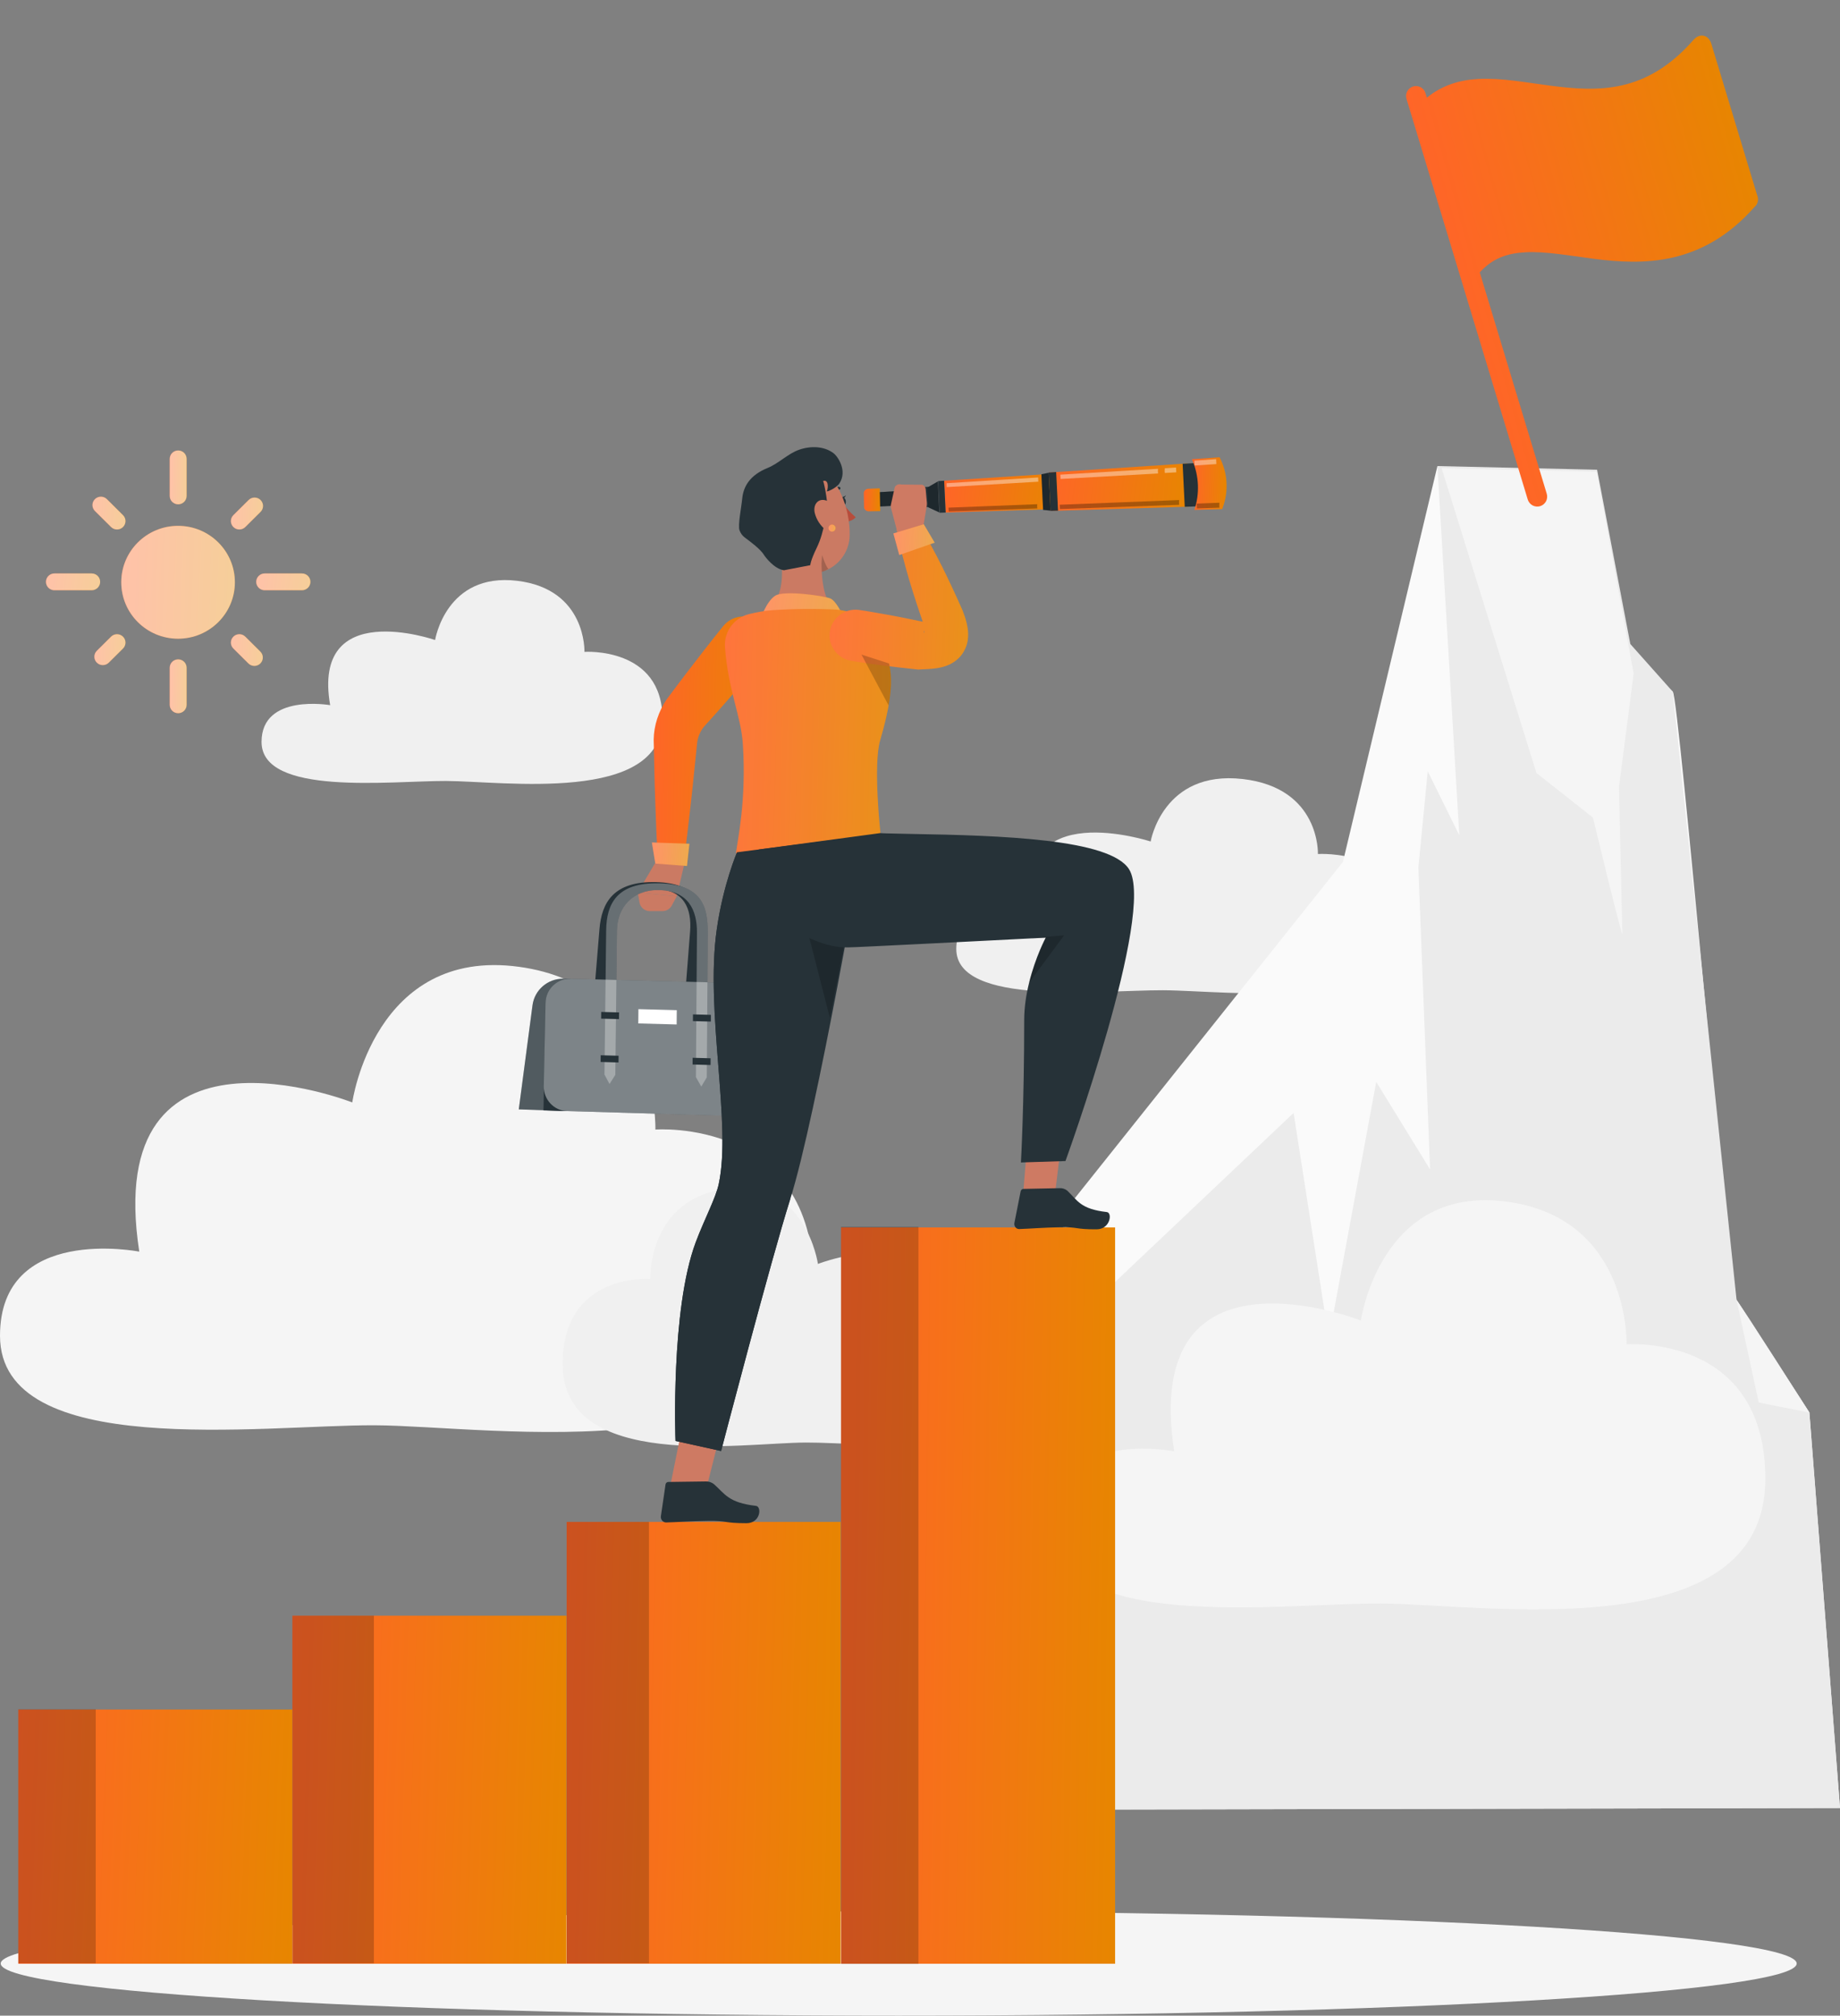
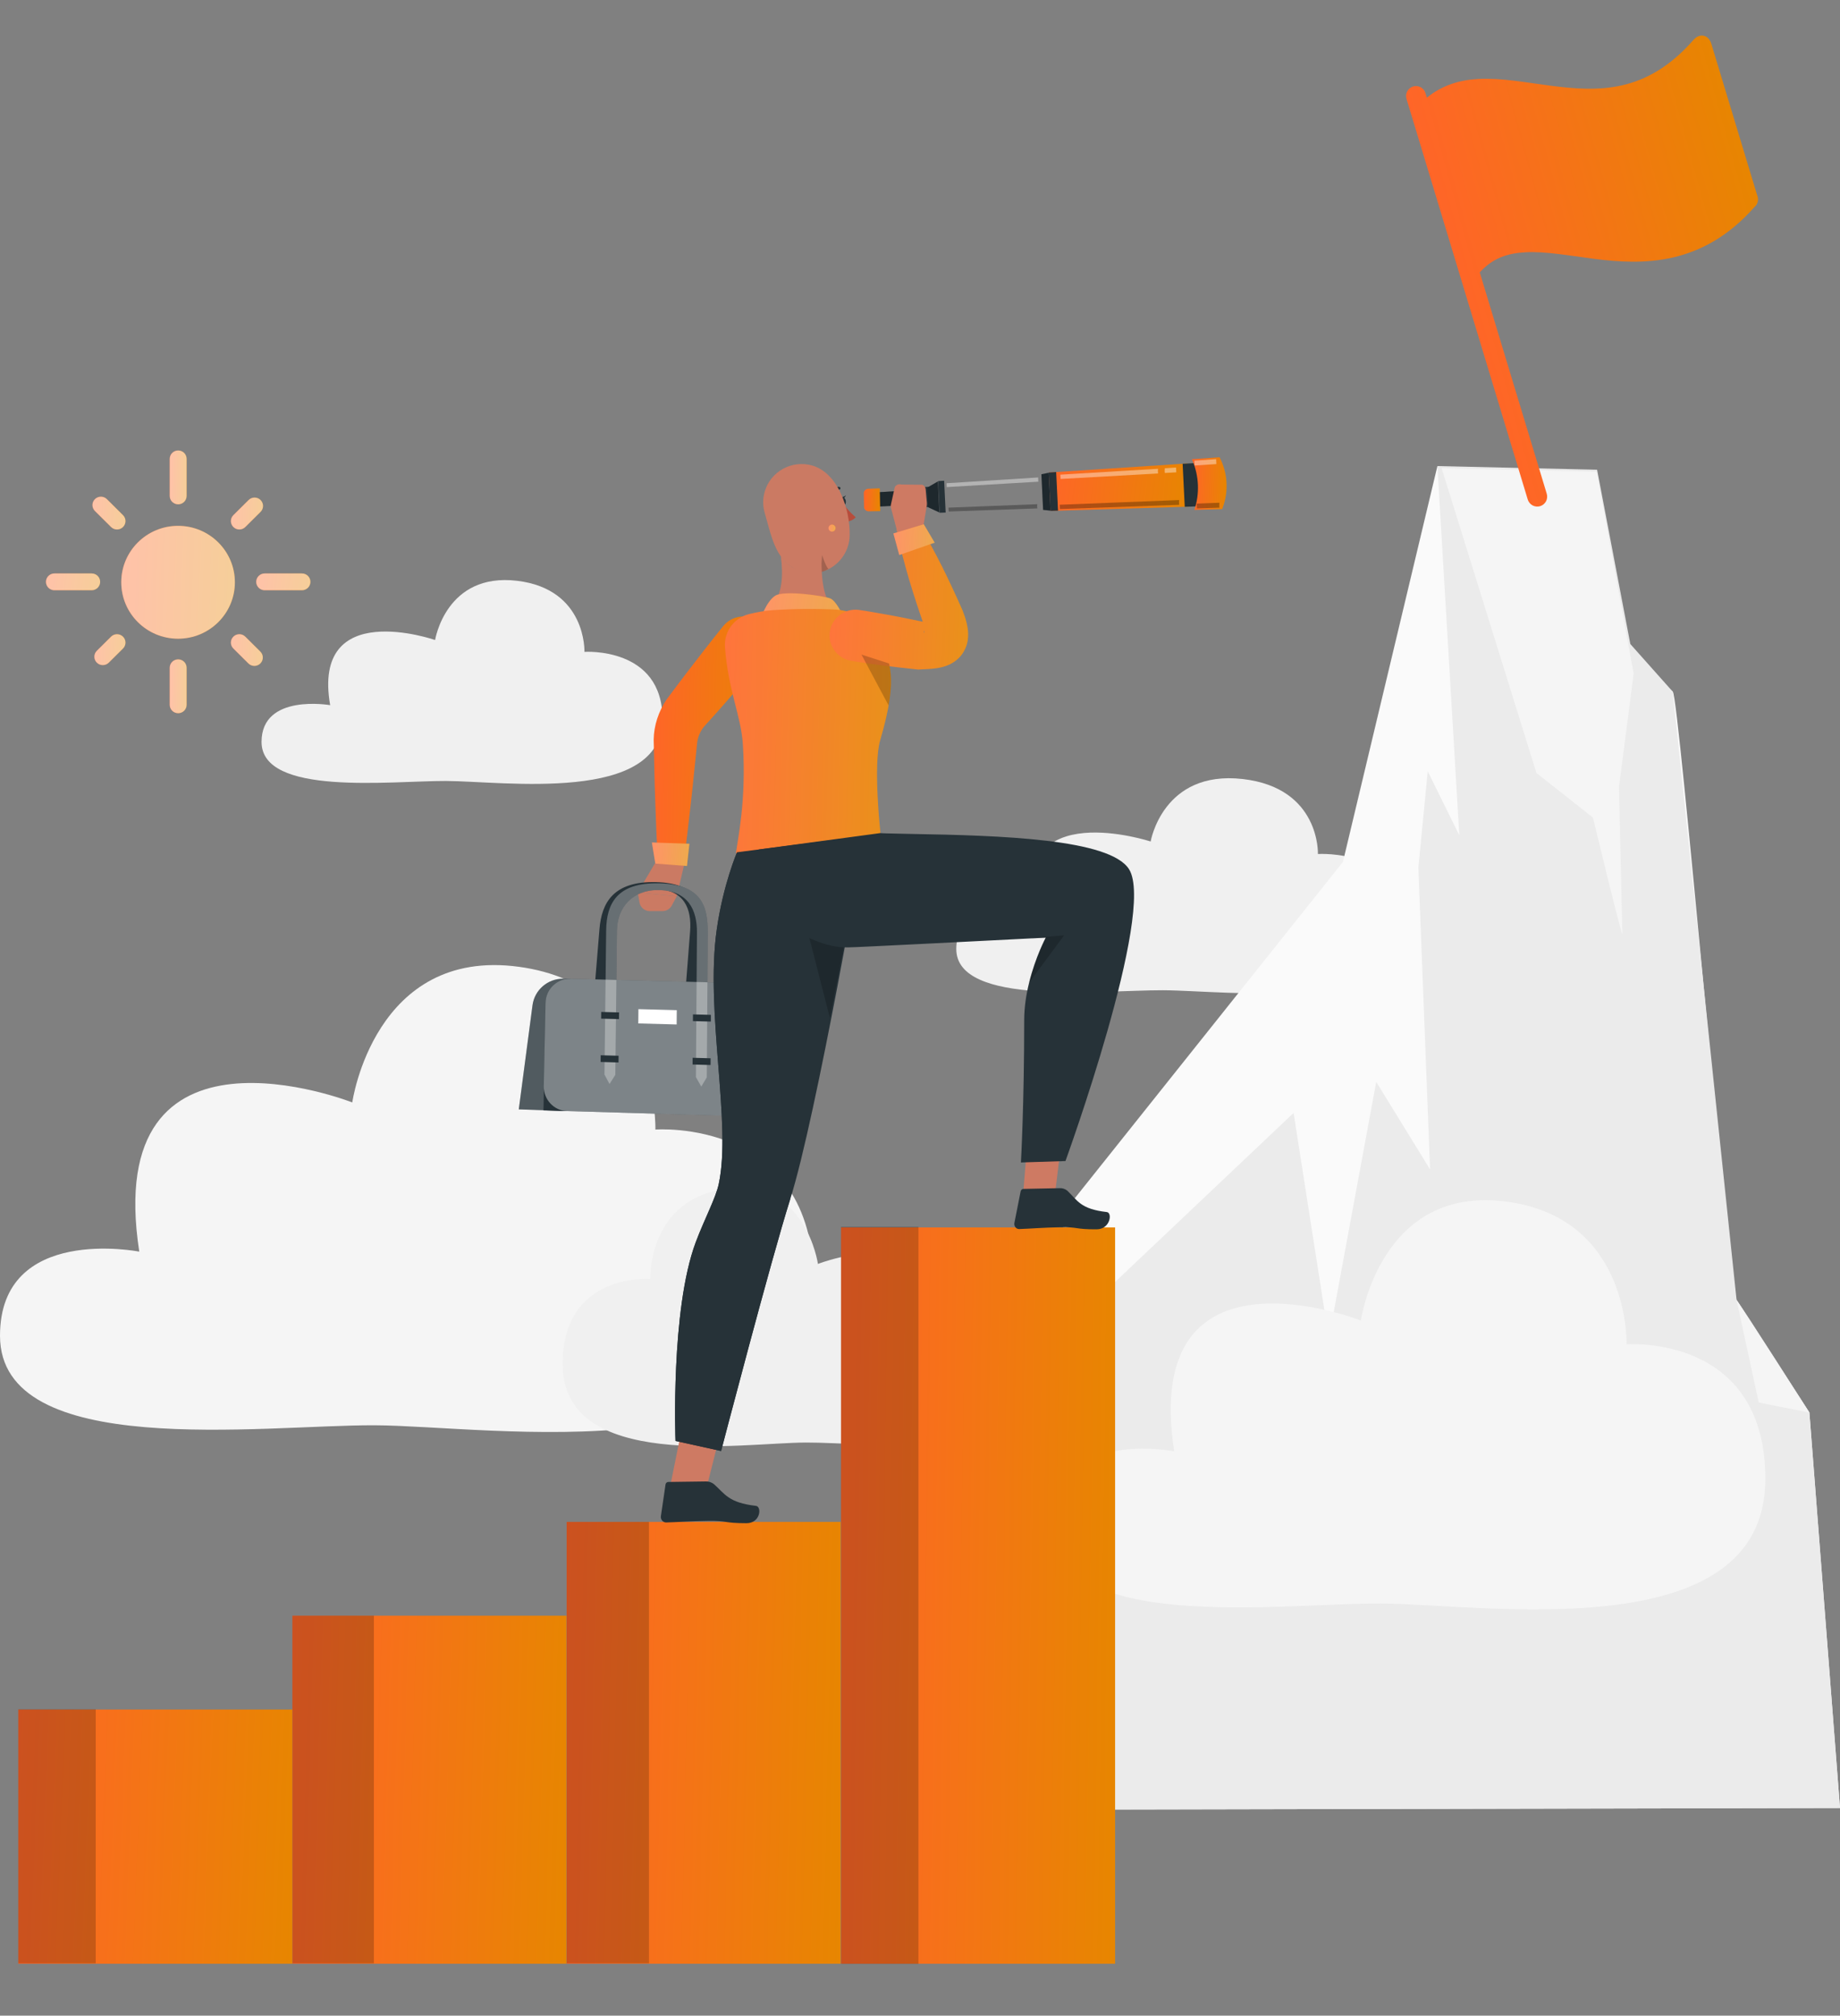
<svg xmlns="http://www.w3.org/2000/svg" width="400" height="438" viewBox="0 0 400 438" fill="none">
  <rect x="0" y="0" width="400" height="438" fill="#808080" stroke="none" />
  <path d="M96.927 169.707C109.306 169.74 144.017 174.742 144.017 156.227C144.017 140.495 127.053 141.652 127.053 141.652C127.053 141.652 127.543 128.022 112.429 126.209C96.927 124.35 94.588 139.078 94.588 139.078C94.588 139.078 67.68 129.699 71.774 153.233C71.774 153.233 56.857 150.617 56.857 161.212C56.857 173.053 84.935 169.676 96.927 169.707Z" fill="#F0F0F0" />
  <path d="M81.33 309.713C106.456 309.788 176.908 321.246 176.908 278.838C176.908 242.804 142.476 245.456 142.476 245.456C142.476 245.456 143.471 214.236 112.793 210.085C81.33 205.826 76.581 239.561 76.581 239.561C76.581 239.561 21.965 218.08 30.276 271.984C30.276 271.984 0 265.992 0 290.259C0 317.377 56.991 309.64 81.33 309.713Z" fill="#F5F5F5" />
  <path d="M175.185 313.466C161.285 313.507 122.311 319.846 122.311 296.385C122.311 276.45 141.359 277.918 141.359 277.918C141.359 277.918 140.808 260.647 157.779 258.35C175.185 255.995 177.812 274.656 177.812 274.656C177.812 274.656 208.026 262.773 203.428 292.593C203.428 292.593 220.177 289.279 220.177 302.703C220.178 317.705 188.651 313.426 175.185 313.466Z" fill="#F0F0F0" />
  <path d="M252.765 215.183C266.629 215.218 305.502 220.496 305.502 200.957C305.502 184.355 286.503 185.577 286.503 185.577C286.503 185.577 287.052 171.193 270.125 169.281C252.764 167.319 250.143 182.861 250.143 182.861C250.143 182.861 220.008 172.965 224.594 197.8C224.594 197.8 207.889 195.039 207.889 206.219C207.89 218.713 239.335 215.149 252.765 215.183Z" fill="#F0F0F0" />
  <path d="M211.43 393.272L231.69 262.839L291.94 187.303L312.48 101.277C312.48 101.277 362.272 149.057 363.653 150.311C365.034 151.565 375.995 280.53 377.518 282.499C379.04 284.468 393.345 306.957 393.345 306.957L400.001 392.879L211.43 393.272Z" fill="#FAFAFA" />
  <path d="M211.43 393.273L240.304 280.566L281.217 241.84L288.876 290.86L299.18 235.099L310.882 254.111L308.341 188.562L310.373 167.591L317.239 181.512L312.479 101.277L347.193 102.074L354.418 139.947L363.652 150.311L377.517 282.499L393.345 306.957L400 392.879L211.43 393.273Z" fill="#EBEBEB" />
  <path d="M313.389 101.713L334.009 167.969L346.295 177.664C346.295 177.664 352.775 204.593 352.701 202.871C352.628 201.15 351.957 170.98 351.957 170.98L355.139 146.362L347.11 102.511L313.389 101.713Z" fill="#F5F5F5" />
  <path d="M377.518 282.5L382.33 304.774L393.346 306.958L377.518 282.5Z" fill="#F5F5F5" />
  <path d="M300.005 348.439C322.028 348.505 383.774 358.547 383.774 321.378C383.774 289.797 353.596 292.121 353.596 292.121C353.596 292.121 354.468 264.759 327.581 261.121C300.005 257.389 295.843 286.955 295.843 286.955C295.843 286.955 247.975 268.128 255.26 315.372C255.26 315.372 228.725 310.12 228.725 331.389C228.724 355.155 278.673 348.375 300.005 348.439Z" fill="#F5F5F5" />
  <path d="M53.156 401.879H46.779V402.129H53.156V401.879Z" fill="#EBEBEB" />
-   <path d="M195.37 438.001C303.184 438.001 390.584 432.933 390.584 426.68C390.584 420.428 303.184 415.359 195.37 415.359C87.556 415.359 0.156 420.428 0.156 426.68C0.156 432.933 87.556 438.001 195.37 438.001Z" fill="#F5F5F5" />
  <path d="M242.414 266.723H182.84V426.726H242.414V266.723Z" fill="url(#paint0_linear_8431_2159)" />
  <path opacity="0.2" d="M199.658 266.568H182.824V426.759H199.658V266.568Z" fill="black" />
  <path d="M182.758 330.711H123.184V426.724H182.758V330.711Z" fill="url(#paint1_linear_8431_2159)" />
  <path opacity="0.2" d="M141.085 330.711H123.184V426.624H141.085V330.711Z" fill="black" />
  <path d="M123.137 351.098H63.562V426.725H123.137V351.098Z" fill="url(#paint2_linear_8431_2159)" />
  <path opacity="0.2" d="M81.283 351.098H63.562V426.625H81.283V351.098Z" fill="black" />
  <path d="M63.545 371.488H3.973V426.727H63.545V371.488Z" fill="url(#paint3_linear_8431_2159)" />
  <path opacity="0.2" d="M20.809 371.434H3.975V426.624H20.809V371.434Z" fill="black" />
  <path d="M165.948 143.116C163.119 146.512 160.205 149.84 157.29 153.162L155.086 155.641L153.108 157.83C152.295 158.783 151.759 159.979 151.569 161.282L150.905 167.735C150.683 169.925 150.468 172.114 150.21 174.302C149.723 178.679 149.217 183.054 148.626 187.425C148.418 188.958 146.999 190.033 145.456 189.827C144.095 189.645 143.093 188.526 143.018 187.213C142.762 182.814 142.594 178.419 142.444 174.025C142.353 171.828 142.308 169.632 142.254 167.437L142.104 160.736C142.145 157.653 143.17 154.554 144.945 151.952L147.137 149.025L149.123 146.403C151.794 142.925 154.468 139.453 157.226 136.049C159.175 133.643 162.718 133.262 165.141 135.198C167.563 137.134 167.947 140.652 165.998 143.058C165.987 143.069 165.958 143.104 165.948 143.116Z" fill="url(#paint4_linear_8431_2159)" />
  <path d="M142.317 187.719L138.637 193.922L147.108 194.776L148.599 188.477C148.776 187.732 148.293 186.979 147.532 186.849C146.128 186.61 143.931 186.511 142.317 187.719Z" fill="#CB7A63" />
  <path d="M138.637 193.922L139.023 196.117C139.214 197.202 140.164 197.992 141.273 197.989L144.031 197.982C144.872 197.98 145.642 197.518 146.037 196.781L147.108 194.776L138.637 193.922Z" fill="#CB7A63" />
  <path d="M141.715 183.068L149.869 183.345L149.344 188.183L142.456 187.655L141.715 183.068Z" fill="url(#paint5_linear_8431_2159)" />
  <path opacity="0.3" d="M141.715 183.068L149.869 183.345L149.344 188.183L142.456 187.655L141.715 183.068Z" fill="white" />
  <path d="M149.944 233.856L148.604 235.856L147.579 233.79L150.02 202.397C150.408 197.406 148.714 193.306 142.461 193.155C136.613 193.014 133.064 196.981 132.657 201.963L130.096 233.299L128.696 235.293L127.74 233.233L130.317 201.904C130.793 196.112 133.382 191.465 142.578 191.685C151.79 191.906 152.817 196.65 152.368 202.455L149.944 233.856Z" fill="#263238" />
  <path d="M124.035 212.68L122.418 212.672C119.051 212.656 116.197 215.131 115.761 218.446L112.779 241.069L123.268 241.44L124.035 212.68Z" fill="#263238" />
  <path opacity="0.2" d="M124.035 212.68L122.418 212.672C119.051 212.656 116.197 215.131 115.761 218.446L112.779 241.069L123.268 241.44L124.035 212.68Z" fill="white" />
  <path d="M153.651 234.12L151.281 234.054L151.512 202.661C151.548 197.67 149.565 193.57 143.302 193.419C137.444 193.278 134.174 197.245 134.118 202.227L133.763 233.563L131.402 233.497L131.773 202.168C131.841 196.376 134.103 191.729 143.314 191.949C152.543 192.17 153.903 196.914 153.864 202.719L153.651 234.12Z" fill="#263238" />
  <path d="M164.768 242.664L118.146 241.291L118.597 217.953C118.641 214.963 121.075 212.605 124.035 212.682L157.979 213.563C161.813 213.663 164.909 216.872 164.893 220.736L164.768 242.664Z" fill="#263238" />
  <path opacity="0.4" d="M159.602 242.512L123.27 241.442C120.439 241.359 118.181 238.959 118.223 236.086L118.597 217.953C118.641 214.963 121.076 212.605 124.036 212.682L157.979 213.563C161.813 213.663 164.909 216.872 164.893 220.736L164.79 237.436C164.778 240.322 162.454 242.596 159.602 242.512Z" fill="white" />
  <g opacity="0.3">
    <path d="M153.651 234.121L152.452 236.12L151.282 234.055L151.513 202.662C151.549 197.671 149.566 193.571 143.303 193.42C137.445 193.279 134.175 197.246 134.119 202.228L133.764 233.564L132.505 235.557L131.404 233.497L131.775 202.168C131.843 196.376 134.105 191.729 143.316 191.949C152.545 192.17 153.905 196.914 153.866 202.719L153.651 234.121Z" fill="white" />
  </g>
  <path d="M134.565 221.454L130.68 221.349L130.697 219.896L134.581 220L134.565 221.454Z" fill="#263238" />
  <path d="M134.461 230.876L130.566 230.768L130.585 229.309L134.477 229.416L134.461 230.876Z" fill="#263238" />
  <path d="M154.534 221.991L150.633 221.887L150.644 220.43L154.543 220.534L154.534 221.991Z" fill="#263238" />
  <path d="M154.472 231.43L150.562 231.322L150.574 229.859L154.481 229.967L154.472 231.43Z" fill="#263238" />
  <path d="M147.098 222.62L138.756 222.396L138.787 219.287L147.124 219.509L147.098 222.62Z" fill="white" />
  <path d="M183.089 108.033C183.411 107.972 183.752 108.304 183.857 108.786C183.961 109.268 183.793 109.72 183.472 109.781C183.151 109.842 182.809 109.51 182.706 109.028C182.575 108.53 182.768 108.094 183.089 108.033Z" fill="#263238" />
  <path d="M183.146 108.438C183.474 108.286 183.775 107.946 183.907 107.611C183.626 107.872 183.24 108.017 182.855 108.008C183.003 108.09 183.138 108.27 183.146 108.438Z" fill="#263238" />
  <path d="M183.788 113.332C184.634 113.367 185.451 113.028 186.02 112.407C184.787 111.343 183.707 110.118 182.807 108.764L183.788 113.332Z" fill="#B74D3C" />
  <path d="M180.392 107.244C180.858 106.663 181.579 106.341 182.326 106.38C182.357 106.39 182.39 106.395 182.423 106.394C182.587 106.391 182.717 106.256 182.714 106.093C182.711 105.93 182.575 105.801 182.412 105.804C181.477 105.729 180.564 106.107 179.961 106.82C179.915 106.873 179.891 106.941 179.891 107.012C179.891 107.175 180.024 107.307 180.188 107.307C180.261 107.313 180.334 107.29 180.392 107.244Z" fill="#263238" />
  <path d="M177.326 136.139C168.95 136.228 167.666 131.701 167.666 131.701C170.154 129.275 170.278 124.836 169.749 120.879C170.391 121.774 171.19 122.556 172.237 123.249C174.241 124.556 178.587 122.455 178.587 122.455C178.598 122.455 178.587 123.193 178.644 124.254C178.778 126.848 179.352 131.398 181.728 132.103C181.728 132.103 186.558 136.039 177.326 136.139Z" fill="#CB7A63" />
  <path d="M178.71 123.13C178.622 123.512 178.532 123.895 178.479 124.3C178.444 124.323 178.409 124.335 178.374 124.336C176.413 124.82 174.244 124.554 172.24 123.246C171.185 122.552 170.386 121.775 169.747 120.881C169.621 119.877 169.435 118.896 169.25 117.996L178.371 122.949L178.71 123.13Z" fill="#CB7A63" />
  <path d="M184.712 116.34C184.653 119.415 182.958 122.011 180.588 123.423H180.576C180.565 123.435 180.553 123.435 180.541 123.435C179.905 123.835 179.21 124.12 178.479 124.3C178.445 124.323 178.409 124.335 178.374 124.336C176.413 124.82 174.244 124.554 172.241 123.247C171.185 122.553 170.386 121.776 169.748 120.881C168.105 118.644 167.421 115.659 166.247 111.464C165.884 110.231 165.812 108.926 166.042 107.663C166.866 103.147 171.222 100.153 175.758 100.971C182.125 102.093 184.837 110.721 184.712 116.34Z" fill="#CB7A63" />
  <path opacity="0.2" d="M180.13 123.587C179.544 123.956 179.252 124.101 178.644 124.258C178.588 123.196 178.6 122.458 178.588 122.458C178.644 121.53 178.712 120.602 178.712 120.602C178.712 120.635 179.691 123.587 180.13 123.587Z" fill="black" />
-   <path d="M182.512 104.996C181.831 106.072 179.684 106.982 179.757 106.732C180.126 105.839 180.058 104.125 178.943 104.526C179.251 105.209 180.176 110.343 179.757 110.966C179.527 111.307 179.311 115.414 177.55 119.035C176.145 121.925 176.145 122.821 176.145 122.821L170.427 123.917C168.287 123.651 166.293 120.935 166.117 120.634C165.37 119.357 163.086 117.681 161.898 116.794C161.384 116.41 160.982 115.845 160.765 115.239C160.373 114.149 161.174 110.222 161.348 108.375C161.598 105.719 163.003 103.261 166.883 101.683C169.283 100.708 171.301 98.567 173.749 97.72C176.198 96.873 179.109 96.911 181.177 98.464C182.194 99.228 184.221 102.299 182.512 104.996Z" fill="#263238" />
  <path d="M179.525 108.734C181.287 109.247 182.205 111.825 182.281 113.462C182.366 115.271 181.15 116.414 179.562 115.203C178.366 114.27 177.512 112.973 177.131 111.512C176.7 109.739 177.763 108.22 179.525 108.734Z" fill="#CB7A63" />
  <path d="M181.644 114.758C181.644 115.18 181.3 115.522 180.875 115.522C180.45 115.522 180.105 115.18 180.105 114.758C180.105 114.336 180.45 113.994 180.875 113.994C181.3 113.994 181.644 114.336 181.644 114.758Z" fill="url(#paint6_linear_8431_2159)" />
  <path opacity="0.3" d="M181.644 114.758C181.644 115.18 181.3 115.522 180.875 115.522C180.45 115.522 180.105 115.18 180.105 114.758C180.105 114.336 180.45 113.994 180.875 113.994C181.3 113.994 181.644 114.336 181.644 114.758Z" fill="white" />
  <path d="M165.258 134.702C165.258 134.702 166.56 130.713 168.522 129.453C170.485 128.193 179.103 129.5 180.453 130.025C181.803 130.55 183.166 133.641 183.166 133.641L165.258 134.702Z" fill="url(#paint7_linear_8431_2159)" />
  <path opacity="0.3" d="M165.258 134.702C165.258 134.702 166.56 130.713 168.522 129.453C170.485 128.193 179.103 129.5 180.453 130.025C181.803 130.55 183.166 133.641 183.166 133.641L165.258 134.702Z" fill="white" />
  <path d="M184.934 132.998C183.593 132.779 183.223 132.578 181.687 132.458C177.064 132.242 172.43 132.292 167.813 132.607C166.126 132.727 164.504 133.051 162.894 133.434C159.587 134.222 157.357 137.283 157.602 140.627C158.289 149.988 161.075 155.48 161.486 161.642C162.304 173.919 160.332 182.526 159.997 185.392L166.335 186.347C177.656 186.081 185.172 183.664 191.402 181.032C191.402 181.032 189.769 166.19 191.347 160.842C195.662 146.23 192.861 143.919 192.01 139.736C191.301 136.258 188.484 133.576 184.934 132.998Z" fill="url(#paint8_linear_8431_2159)" />
  <path opacity="0.1" d="M191.348 160.838C190.83 162.581 190.661 165.332 190.661 168.238C190.661 174.275 191.404 181.028 191.404 181.028C185.178 183.667 177.658 186.081 166.332 186.349L159.994 185.388C160.331 182.525 162.301 173.918 161.491 161.642C161.074 155.482 158.294 149.993 157.607 140.623C157.359 137.281 159.588 134.217 162.898 133.434C164.507 133.044 166.128 132.731 167.817 132.608C172.433 132.295 177.06 132.239 181.687 132.451C183.218 132.574 183.59 132.775 184.929 132.999C188.486 133.579 191.301 136.252 192.01 139.74C192.314 141.238 192.877 142.502 193.26 144.179C193.732 146.213 193.957 148.863 193.169 153.301C192.811 155.382 192.226 157.852 191.348 160.838Z" fill="white" />
  <path d="M186.757 132.543C189.071 132.867 191.363 133.326 193.667 133.712C195.963 134.152 198.256 134.604 200.544 135.093L199.715 135.028C200.736 135.073 201.634 135.152 202.201 135.187C202.475 135.207 202.667 135.202 202.596 135.243C202.581 135.266 202.448 135.308 202.291 135.408C202.096 135.512 201.861 135.681 201.605 135.941C201.077 136.466 200.866 137.169 200.881 137.377C200.877 137.603 200.949 137.55 200.961 137.375C201.001 137.014 200.923 136.324 200.773 135.614L200.878 135.909C199.717 132.581 198.615 129.231 197.605 125.844C196.625 122.445 195.684 119.032 195.015 115.512C194.758 114.162 195.653 112.859 197.015 112.604C198.056 112.409 199.07 112.889 199.602 113.727C201.52 116.76 203.164 119.9 204.77 123.054C206.347 126.22 207.83 129.423 209.255 132.647L209.359 132.942C209.749 133.962 210.13 135.035 210.358 136.478C210.463 137.202 210.536 138.063 210.37 139.183C210.216 140.278 209.612 141.847 208.422 143C207.84 143.578 207.211 143.985 206.612 144.297C206.04 144.582 205.477 144.784 205.018 144.908C204.059 145.171 203.34 145.248 202.703 145.313C201.447 145.431 200.519 145.436 199.717 145.483L199.588 145.491L198.887 145.418C196.561 145.176 194.239 144.898 191.919 144.607C189.608 144.263 187.286 143.991 184.985 143.584C181.924 143.044 179.884 140.14 180.43 137.1C180.963 134.13 183.775 132.13 186.757 132.543Z" fill="url(#paint9_linear_8431_2159)" />
  <g opacity="0.1">
    <path d="M186.757 132.543C189.071 132.867 191.363 133.326 193.667 133.712C195.963 134.152 198.256 134.604 200.544 135.093L199.715 135.028C200.736 135.073 201.634 135.152 202.201 135.187C202.475 135.207 202.667 135.202 202.596 135.243C202.581 135.266 202.448 135.308 202.291 135.408C202.096 135.512 201.861 135.681 201.605 135.941C201.077 136.466 200.866 137.169 200.881 137.377C200.877 137.603 200.949 137.55 200.961 137.375C201.001 137.014 200.923 136.324 200.773 135.614L200.878 135.909C199.717 132.581 198.615 129.231 197.605 125.844C196.625 122.445 195.684 119.032 195.015 115.512C194.758 114.162 195.653 112.859 197.015 112.604C198.056 112.409 199.07 112.889 199.602 113.727C201.52 116.76 203.164 119.9 204.77 123.054C206.347 126.22 207.83 129.423 209.255 132.647L209.359 132.942C209.749 133.962 210.13 135.035 210.358 136.478C210.463 137.202 210.536 138.063 210.37 139.183C210.216 140.278 209.612 141.847 208.422 143C207.84 143.578 207.211 143.985 206.612 144.297C206.04 144.582 205.477 144.784 205.018 144.908C204.059 145.171 203.34 145.248 202.703 145.313C201.447 145.431 200.519 145.436 199.717 145.483L199.588 145.491L198.887 145.418C196.561 145.176 194.239 144.898 191.919 144.607C189.608 144.263 187.286 143.991 184.985 143.584C181.924 143.044 179.884 140.14 180.43 137.1C180.963 134.13 183.775 132.13 186.757 132.543Z" fill="white" />
  </g>
  <path d="M228.395 111.02L258.581 110.101L258.118 100.711L227.992 102.681L228.395 111.02Z" fill="url(#paint10_linear_8431_2159)" />
-   <path d="M205.576 111.378L229.986 110.598L229.614 102.898L205.248 104.459L205.576 111.378Z" fill="url(#paint11_linear_8431_2159)" />
  <path d="M226.763 110.797L228.363 110.965L227.966 102.738L226.391 103.058L226.763 110.797Z" fill="#263238" />
  <path opacity="0.2" d="M226.763 110.797L228.363 110.965L227.966 102.738L226.391 103.058L226.763 110.797Z" fill="black" />
  <path d="M228.369 111.02L230.008 110.97L229.602 102.574L227.967 102.681L228.369 111.02Z" fill="#263238" />
  <path d="M201.789 110.242L204.212 111.359L203.892 104.613L201.586 105.956L201.789 110.242Z" fill="#263238" />
  <path d="M189.382 110.158L196.56 109.787L196.411 106.629L189.236 107.055L189.382 110.158Z" fill="#263238" />
  <path opacity="0.2" d="M189.382 110.158L196.56 109.787L196.411 106.629L189.236 107.055L189.382 110.158Z" fill="black" />
  <path d="M195.579 110.424L203.565 110.119L203.356 105.699L195.379 106.168L195.579 110.424Z" fill="#263238" />
  <path opacity="0.2" d="M201.789 110.242L204.212 111.359L203.892 104.613L201.586 105.956L201.789 110.242Z" fill="black" />
  <path d="M204.254 111.423L205.578 111.38L205.25 104.461L203.928 104.546L204.254 111.423Z" fill="#263238" />
  <path d="M257.553 110.131L262.288 109.963L261.823 100.537L257.092 100.777L257.553 110.131Z" fill="#263238" />
  <path d="M259.65 110.798L265.691 110.63L265.841 110.215C267.132 106.659 266.875 102.73 265.132 99.369L259.105 99.783L259.237 100.097C260.669 103.498 260.816 107.299 259.65 110.798Z" fill="url(#paint12_linear_8431_2159)" />
  <g opacity="0.4">
    <path d="M253.219 101.752L255.662 101.602L255.712 102.637L253.23 102.779C253.17 102.441 253.191 102.095 253.219 101.752Z" fill="white" />
    <path d="M251.741 101.867C251.715 102.209 251.698 102.552 251.752 102.888L230.563 104.08L230.512 103.145L251.741 101.867Z" fill="white" />
  </g>
  <g opacity="0.4">
    <path d="M205.77 105.007L205.814 105.846L225.722 104.672L225.679 103.754L205.77 105.007Z" fill="white" />
  </g>
  <g opacity="0.4">
    <path d="M259.643 100.107L259.702 101.155L264.424 100.846L264.373 99.777L259.643 100.107Z" fill="white" />
  </g>
  <path opacity="0.3" d="M265.089 109.246C265.059 109.604 265.041 109.963 265.098 110.317L260.208 110.483L260.148 109.434L265.089 109.246Z" fill="black" />
  <path opacity="0.3" d="M256.33 108.66C256.302 109.007 256.286 109.355 256.34 109.697L230.422 110.617L230.371 109.683L256.33 108.66Z" fill="black" />
  <path opacity="0.3" d="M225.483 109.564C225.463 109.87 225.451 110.179 225.495 110.482L206.238 111.154L206.193 110.313L225.483 109.564Z" fill="black" />
  <path d="M187.774 107.175L187.836 110.195C187.846 110.708 188.314 111.117 188.883 111.107L191.351 111.065L191.248 106.117L188.781 106.207C188.214 106.229 187.764 106.661 187.774 107.175Z" fill="url(#paint13_linear_8431_2159)" />
  <path d="M200.529 115.55L201.466 109.923C201.505 109.689 201.513 109.451 201.492 109.216L201.224 106.234C201.179 105.848 200.906 105.469 200.484 105.34L195.957 105.288C195.36 105.101 194.703 105.385 194.505 105.913L193.692 109.599C193.631 109.875 193.637 110.162 193.71 110.435L195.053 115.511C195.183 115.935 195.576 116.265 196.064 116.358L199.022 116.384C199.718 116.517 200.387 116.148 200.529 115.55Z" fill="#CE7A63" />
  <path d="M203.192 117.922L195.495 120.611L194.213 115.915L200.822 113.918L203.192 117.922Z" fill="url(#paint14_linear_8431_2159)" />
  <path opacity="0.3" d="M203.192 117.922L195.495 120.611L194.213 115.915L200.822 113.918L203.192 117.922Z" fill="white" />
  <path opacity="0.2" d="M193.176 153.301L187.277 142.244L193.267 144.178C193.739 146.213 193.965 148.863 193.176 153.301Z" fill="black" />
  <path d="M223.589 245.092L222.369 260.111L229.253 260.241L231.142 244.77L223.589 245.092Z" fill="#CE7A63" />
  <path d="M230.341 258.19L222.489 258.348C222.193 258.354 221.938 258.577 221.877 258.887L220.524 265.726C220.401 266.332 220.76 266.926 221.327 267.053C221.399 267.069 221.474 267.077 221.548 267.077C224.379 266.968 226.894 266.752 230.419 266.686C234.577 266.604 233.528 267.155 238.417 267.131C241.363 267.113 241.867 263.532 240.616 263.382C234.891 262.73 234.28 260.902 232.053 258.764C231.568 258.355 230.959 258.151 230.341 258.19Z" fill="#263238" />
  <path d="M148.421 309.453L145.637 323.247L153.038 325.491L156.603 311.403L148.421 309.453Z" fill="#CE7A63" />
  <path d="M188.02 181.633C188.02 181.633 177.486 242.686 171.764 260.654C167.69 273.448 156.762 315.305 156.762 315.305L146.849 313.122C146.849 313.122 145.74 284.631 151.254 269.925C153.135 264.907 155.589 260.381 156.254 257.271C159.093 243.982 153.241 219.874 155.828 201.893C157.23 192.147 160.226 185.196 160.226 185.196L188.02 181.633Z" fill="#263238" />
  <path d="M171.764 260.653C167.69 273.447 156.762 315.304 156.762 315.304L146.849 313.121C146.849 313.121 145.74 284.63 151.254 269.924C153.135 264.907 155.589 260.38 156.254 257.27C159.093 243.981 153.241 219.873 155.828 201.892C157.23 192.146 160.226 185.195 160.226 185.195" fill="#263238" />
  <path opacity="0.2" d="M175.102 200.504L180.405 221.182L184.284 201.403L175.102 200.504Z" fill="black" />
  <path d="M231.624 252.297L221.939 252.607C221.939 252.607 222.653 240.019 222.653 221.662C222.653 218.833 223.096 216.043 223.721 213.544C225.1 207.935 227.335 203.755 227.335 203.755C227.335 203.755 226.298 203.815 224.526 203.895C219.049 204.175 185.096 205.917 184.432 205.867C183.929 205.817 180.844 206.223 175.312 203.545C165.034 198.569 164.932 184.599 164.932 184.599L191.401 181.029C191.401 181.049 191.834 181.109 198.207 181.219C217.529 181.549 241.273 182.292 245.44 188.879C251.301 198.145 231.624 252.297 231.624 252.297Z" fill="#263238" />
  <path d="M153.408 321.922L145.286 322.031C144.98 322.035 144.729 322.26 144.682 322.571L143.672 329.465C143.578 330.076 143.984 330.677 144.578 330.809C144.654 330.826 144.731 330.835 144.808 330.835C147.732 330.743 150.326 330.541 153.972 330.497C158.274 330.441 157.218 330.991 162.28 330.998C165.33 330.999 165.648 327.388 164.344 327.228C158.378 326.533 157.64 324.683 155.213 322.512C154.689 322.096 154.047 321.886 153.408 321.922Z" fill="#263238" />
  <path opacity="0.2" d="M223.719 213.542C225.098 207.933 227.333 203.754 227.333 203.754C227.333 203.754 226.296 203.814 224.524 203.894C224.444 203.864 224.363 203.844 224.262 203.844L231.322 203.254L223.719 213.542Z" fill="black" />
  <path d="M38.711 138.793C45.532 138.793 51.061 133.303 51.061 126.53C51.061 119.756 45.532 114.266 38.711 114.266C31.89 114.266 26.361 119.756 26.361 126.53C26.361 133.303 31.89 138.793 38.711 138.793Z" fill="url(#paint15_linear_8431_2159)" />
  <path opacity="0.6" d="M38.711 138.793C45.532 138.793 51.061 133.303 51.061 126.53C51.061 119.756 45.532 114.266 38.711 114.266C31.89 114.266 26.361 119.756 26.361 126.53C26.361 133.303 31.89 138.793 38.711 138.793Z" fill="white" />
  <path d="M38.733 109.59C37.718 109.59 36.897 108.774 36.897 107.766V99.712C36.897 98.704 37.718 97.889 38.733 97.889C39.748 97.889 40.569 98.704 40.569 99.712V107.766C40.569 108.773 39.748 109.59 38.733 109.59Z" fill="url(#paint16_linear_8431_2159)" />
  <path d="M38.733 154.982C37.718 154.982 36.897 154.166 36.897 153.159V145.105C36.897 144.097 37.718 143.281 38.733 143.281C39.748 143.281 40.569 144.097 40.569 145.105V153.159C40.569 154.165 39.748 154.982 38.733 154.982Z" fill="url(#paint17_linear_8431_2159)" />
  <path d="M25.443 115.058C24.972 115.058 24.502 114.88 24.144 114.524L20.638 111.043C19.92 110.33 19.92 109.176 20.638 108.464C21.356 107.751 22.519 107.751 23.235 108.464L26.74 111.946C27.457 112.659 27.457 113.812 26.74 114.524C26.383 114.88 25.913 115.058 25.443 115.058Z" fill="url(#paint18_linear_8431_2159)" />
  <path d="M55.299 144.705C54.829 144.705 54.359 144.527 54 144.171L50.732 140.926C50.014 140.214 50.014 139.059 50.732 138.347C51.449 137.634 52.611 137.634 53.328 138.347L56.597 141.593C57.314 142.304 57.314 143.459 56.597 144.171C56.238 144.527 55.768 144.705 55.299 144.705Z" fill="url(#paint19_linear_8431_2159)" />
  <path d="M19.935 128.261H11.825C10.81 128.261 9.988 127.445 9.988 126.437C9.988 125.429 10.81 124.613 11.825 124.613H19.935C20.95 124.613 21.771 125.429 21.771 126.437C21.771 127.445 20.95 128.261 19.935 128.261Z" fill="url(#paint20_linear_8431_2159)" />
  <path d="M65.646 128.261H57.536C56.521 128.261 55.699 127.445 55.699 126.437C55.699 125.429 56.521 124.613 57.536 124.613H65.646C66.66 124.613 67.482 125.429 67.482 126.437C67.482 127.445 66.661 128.261 65.646 128.261Z" fill="url(#paint21_linear_8431_2159)" />
  <path d="M22.349 144.531C21.879 144.531 21.41 144.353 21.05 143.997C20.332 143.285 20.332 142.13 21.05 141.419L24.141 138.349C24.857 137.636 26.021 137.636 26.738 138.349C27.455 139.061 27.455 140.216 26.738 140.928L23.647 143.997C23.289 144.353 22.819 144.531 22.349 144.531Z" fill="url(#paint22_linear_8431_2159)" />
  <path d="M52.031 115.058C51.56 115.058 51.091 114.88 50.732 114.524C50.014 113.812 50.014 112.657 50.732 111.945L54.046 108.654C54.764 107.941 55.926 107.941 56.643 108.654C57.361 109.366 57.361 110.52 56.643 111.232L53.328 114.524C52.97 114.88 52.5 115.058 52.031 115.058Z" fill="url(#paint23_linear_8431_2159)" />
  <g opacity="0.6">
    <path d="M38.733 109.59C37.718 109.59 36.897 108.774 36.897 107.766V99.712C36.897 98.704 37.718 97.889 38.733 97.889C39.748 97.889 40.569 98.704 40.569 99.712V107.766C40.569 108.773 39.748 109.59 38.733 109.59Z" fill="white" />
    <path d="M38.733 154.982C37.718 154.982 36.897 154.166 36.897 153.159V145.105C36.897 144.097 37.718 143.281 38.733 143.281C39.748 143.281 40.569 144.097 40.569 145.105V153.159C40.569 154.165 39.748 154.982 38.733 154.982Z" fill="white" />
    <path d="M25.443 115.058C24.972 115.058 24.502 114.88 24.144 114.524L20.638 111.043C19.92 110.33 19.92 109.176 20.638 108.464C21.356 107.751 22.519 107.751 23.235 108.464L26.74 111.946C27.457 112.659 27.457 113.812 26.74 114.524C26.383 114.88 25.913 115.058 25.443 115.058Z" fill="white" />
    <path d="M55.299 144.705C54.829 144.705 54.359 144.527 54 144.171L50.732 140.926C50.014 140.214 50.014 139.059 50.732 138.347C51.449 137.634 52.611 137.634 53.328 138.347L56.597 141.593C57.314 142.304 57.314 143.459 56.597 144.171C56.238 144.527 55.768 144.705 55.299 144.705Z" fill="white" />
    <path d="M19.935 128.261H11.825C10.81 128.261 9.988 127.445 9.988 126.437C9.988 125.429 10.81 124.613 11.825 124.613H19.935C20.95 124.613 21.771 125.429 21.771 126.437C21.771 127.445 20.95 128.261 19.935 128.261Z" fill="white" />
    <path d="M65.646 128.261H57.536C56.521 128.261 55.699 127.445 55.699 126.437C55.699 125.429 56.521 124.613 57.536 124.613H65.646C66.66 124.613 67.482 125.429 67.482 126.437C67.482 127.445 66.661 128.261 65.646 128.261Z" fill="white" />
    <path d="M22.349 144.531C21.879 144.531 21.41 144.353 21.05 143.997C20.332 143.285 20.332 142.13 21.05 141.419L24.141 138.349C24.857 137.636 26.021 137.636 26.738 138.349C27.455 139.061 27.455 140.216 26.738 140.928L23.647 143.997C23.289 144.353 22.819 144.531 22.349 144.531Z" fill="white" />
    <path d="M52.031 115.058C51.56 115.058 51.091 114.88 50.732 114.524C50.014 113.812 50.014 112.657 50.732 111.945L54.046 108.654C54.764 107.941 55.926 107.941 56.643 108.654C57.361 109.366 57.361 110.52 56.643 111.232L53.328 114.524C52.97 114.88 52.5 115.058 52.031 115.058Z" fill="white" />
  </g>
  <path fill-rule="evenodd" clip-rule="evenodd" d="M307.167 18.801C306.63 18.973 306.166 19.366 305.907 19.869C305.648 20.371 305.597 20.978 305.769 21.517L332.105 108.501C332.26 109.054 332.644 109.539 333.146 109.815C333.649 110.092 334.262 110.156 334.81 109.99C335.358 109.824 335.833 109.429 336.098 108.92C336.362 108.411 336.413 107.795 336.235 107.249L321.684 59.189C324.553 56.042 327.75 55.016 331.74 54.816C335.974 54.604 340.991 55.525 346.427 56.232C357.217 57.635 370.062 57.803 381.376 45.016C381.747 44.713 382.012 44.283 382.117 43.815C382.125 43.782 382.132 43.749 382.138 43.716C382.141 43.703 382.143 43.688 382.146 43.675C382.226 43.234 382.164 42.767 381.973 42.362L372.058 9.615C371.476 7.49 369.41 7.11 368.091 8.737C357.809 20.411 347.37 19.957 336.88 18.598C331.603 17.914 326.417 16.906 321.426 17.154C317.452 17.352 313.535 18.48 310.19 21.227L309.899 20.265C309.739 19.711 309.348 19.227 308.841 18.955C308.333 18.683 307.715 18.626 307.167 18.801Z" fill="url(#paint24_linear_8431_2159)" />
  <defs>
    <linearGradient id="paint0_linear_8431_2159" x1="182.84" y1="266.723" x2="244.557" y2="267.553" gradientUnits="userSpaceOnUse">
      <stop stop-color="#FF6528" />
      <stop offset="1" stop-color="#E78600" />
    </linearGradient>
    <linearGradient id="paint1_linear_8431_2159" x1="123.184" y1="330.711" x2="184.881" y2="332.095" gradientUnits="userSpaceOnUse">
      <stop stop-color="#FF6528" />
      <stop offset="1" stop-color="#E78600" />
    </linearGradient>
    <linearGradient id="paint2_linear_8431_2159" x1="63.562" y1="351.098" x2="125.241" y2="352.854" gradientUnits="userSpaceOnUse">
      <stop stop-color="#FF6528" />
      <stop offset="1" stop-color="#E78600" />
    </linearGradient>
    <linearGradient id="paint3_linear_8431_2159" x1="3.973" y1="371.488" x2="65.605" y2="373.891" gradientUnits="userSpaceOnUse">
      <stop stop-color="#FF6528" />
      <stop offset="1" stop-color="#E78600" />
    </linearGradient>
    <linearGradient id="paint4_linear_8431_2159" x1="142.104" y1="133.963" x2="168.143" y2="134.386" gradientUnits="userSpaceOnUse">
      <stop stop-color="#FF6528" />
      <stop offset="1" stop-color="#E78600" />
    </linearGradient>
    <linearGradient id="paint5_linear_8431_2159" x1="141.715" y1="183.068" x2="150.136" y2="183.554" gradientUnits="userSpaceOnUse">
      <stop stop-color="#FF6528" />
      <stop offset="1" stop-color="#E78600" />
    </linearGradient>
    <linearGradient id="paint6_linear_8431_2159" x1="180.105" y1="113.994" x2="181.697" y2="114.052" gradientUnits="userSpaceOnUse">
      <stop stop-color="#FF6528" />
      <stop offset="1" stop-color="#E78600" />
    </linearGradient>
    <linearGradient id="paint7_linear_8431_2159" x1="165.258" y1="128.922" x2="183.584" y2="130.975" gradientUnits="userSpaceOnUse">
      <stop stop-color="#FF6528" />
      <stop offset="1" stop-color="#E78600" />
    </linearGradient>
    <linearGradient id="paint8_linear_8431_2159" x1="157.584" y1="132.326" x2="194.974" y2="133.23" gradientUnits="userSpaceOnUse">
      <stop stop-color="#FF6528" />
      <stop offset="1" stop-color="#E78600" />
    </linearGradient>
    <linearGradient id="paint9_linear_8431_2159" x1="180.342" y1="112.561" x2="211.523" y2="113.592" gradientUnits="userSpaceOnUse">
      <stop stop-color="#FF6528" />
      <stop offset="1" stop-color="#E78600" />
    </linearGradient>
    <linearGradient id="paint10_linear_8431_2159" x1="227.992" y1="100.711" x2="259.326" y2="104.072" gradientUnits="userSpaceOnUse">
      <stop stop-color="#FF6528" />
      <stop offset="1" stop-color="#E78600" />
    </linearGradient>
    <linearGradient id="paint11_linear_8431_2159" x1="205.248" y1="102.898" x2="230.598" y2="105.572" gradientUnits="userSpaceOnUse">
      <stop stop-color="#FF6528" />
      <stop offset="1" stop-color="#E78600" />
    </linearGradient>
    <linearGradient id="paint12_linear_8431_2159" x1="259.105" y1="99.369" x2="266.922" y2="99.556" gradientUnits="userSpaceOnUse">
      <stop stop-color="#FF6528" />
      <stop offset="1" stop-color="#E78600" />
    </linearGradient>
    <linearGradient id="paint13_linear_8431_2159" x1="187.773" y1="106.117" x2="191.478" y2="106.213" gradientUnits="userSpaceOnUse">
      <stop stop-color="#FF6528" />
      <stop offset="1" stop-color="#E78600" />
    </linearGradient>
    <linearGradient id="paint14_linear_8431_2159" x1="194.213" y1="113.918" x2="203.495" y2="114.368" gradientUnits="userSpaceOnUse">
      <stop stop-color="#FF6528" />
      <stop offset="1" stop-color="#E78600" />
    </linearGradient>
    <linearGradient id="paint15_linear_8431_2159" x1="26.361" y1="114.266" x2="51.92" y2="115.196" gradientUnits="userSpaceOnUse">
      <stop stop-color="#FF6528" />
      <stop offset="1" stop-color="#E78600" />
    </linearGradient>
    <linearGradient id="paint16_linear_8431_2159" x1="36.897" y1="97.889" x2="40.702" y2="97.932" gradientUnits="userSpaceOnUse">
      <stop stop-color="#FF6528" />
      <stop offset="1" stop-color="#E78600" />
    </linearGradient>
    <linearGradient id="paint17_linear_8431_2159" x1="36.897" y1="143.281" x2="40.702" y2="143.324" gradientUnits="userSpaceOnUse">
      <stop stop-color="#FF6528" />
      <stop offset="1" stop-color="#E78600" />
    </linearGradient>
    <linearGradient id="paint18_linear_8431_2159" x1="20.1" y1="107.93" x2="27.528" y2="108.2" gradientUnits="userSpaceOnUse">
      <stop stop-color="#FF6528" />
      <stop offset="1" stop-color="#E78600" />
    </linearGradient>
    <linearGradient id="paint19_linear_8431_2159" x1="50.193" y1="137.812" x2="57.376" y2="138.074" gradientUnits="userSpaceOnUse">
      <stop stop-color="#FF6528" />
      <stop offset="1" stop-color="#E78600" />
    </linearGradient>
    <linearGradient id="paint20_linear_8431_2159" x1="9.988" y1="124.613" x2="22.033" y2="126.02" gradientUnits="userSpaceOnUse">
      <stop stop-color="#FF6528" />
      <stop offset="1" stop-color="#E78600" />
    </linearGradient>
    <linearGradient id="paint21_linear_8431_2159" x1="55.699" y1="124.613" x2="67.744" y2="126.02" gradientUnits="userSpaceOnUse">
      <stop stop-color="#FF6528" />
      <stop offset="1" stop-color="#E78600" />
    </linearGradient>
    <linearGradient id="paint22_linear_8431_2159" x1="20.512" y1="137.814" x2="27.511" y2="138.069" gradientUnits="userSpaceOnUse">
      <stop stop-color="#FF6528" />
      <stop offset="1" stop-color="#E78600" />
    </linearGradient>
    <linearGradient id="paint23_linear_8431_2159" x1="50.193" y1="108.119" x2="57.424" y2="108.382" gradientUnits="userSpaceOnUse">
      <stop stop-color="#FF6528" />
      <stop offset="1" stop-color="#E78600" />
    </linearGradient>
    <linearGradient id="paint24_linear_8431_2159" x1="305.133" y1="19.418" x2="371.96" y2="1.022" gradientUnits="userSpaceOnUse">
      <stop stop-color="#FF6528" />
      <stop offset="1" stop-color="#E78600" />
    </linearGradient>
  </defs>
</svg>